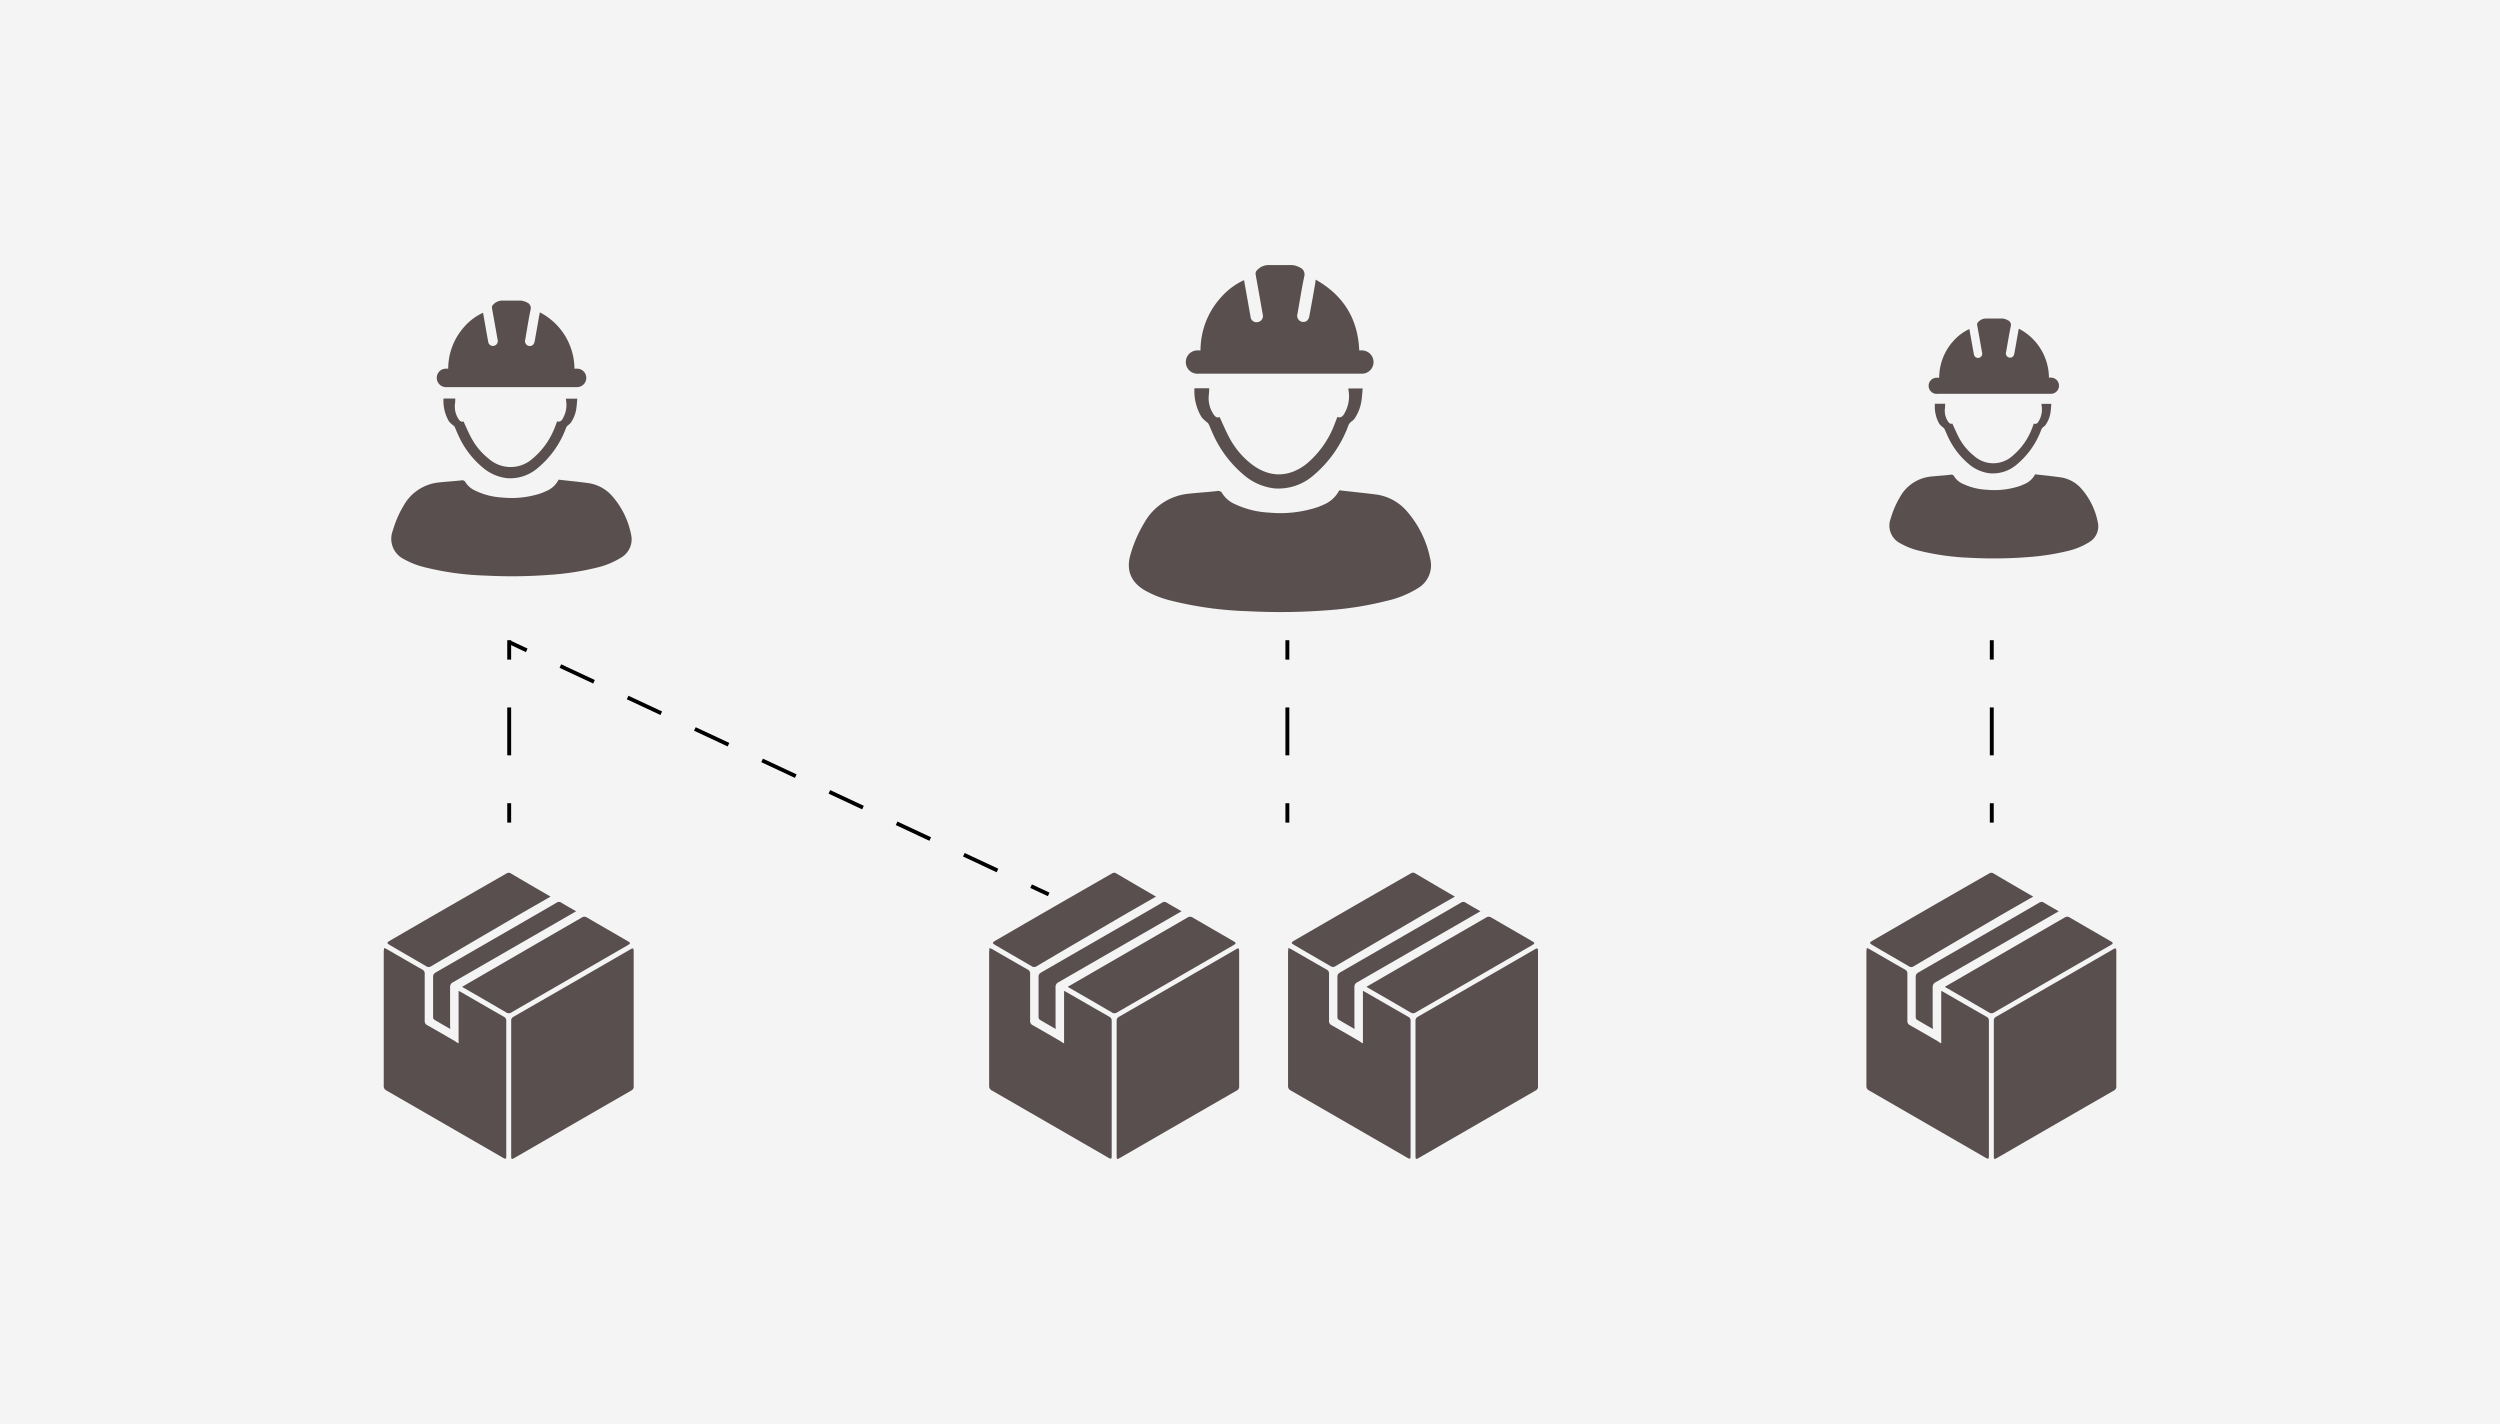
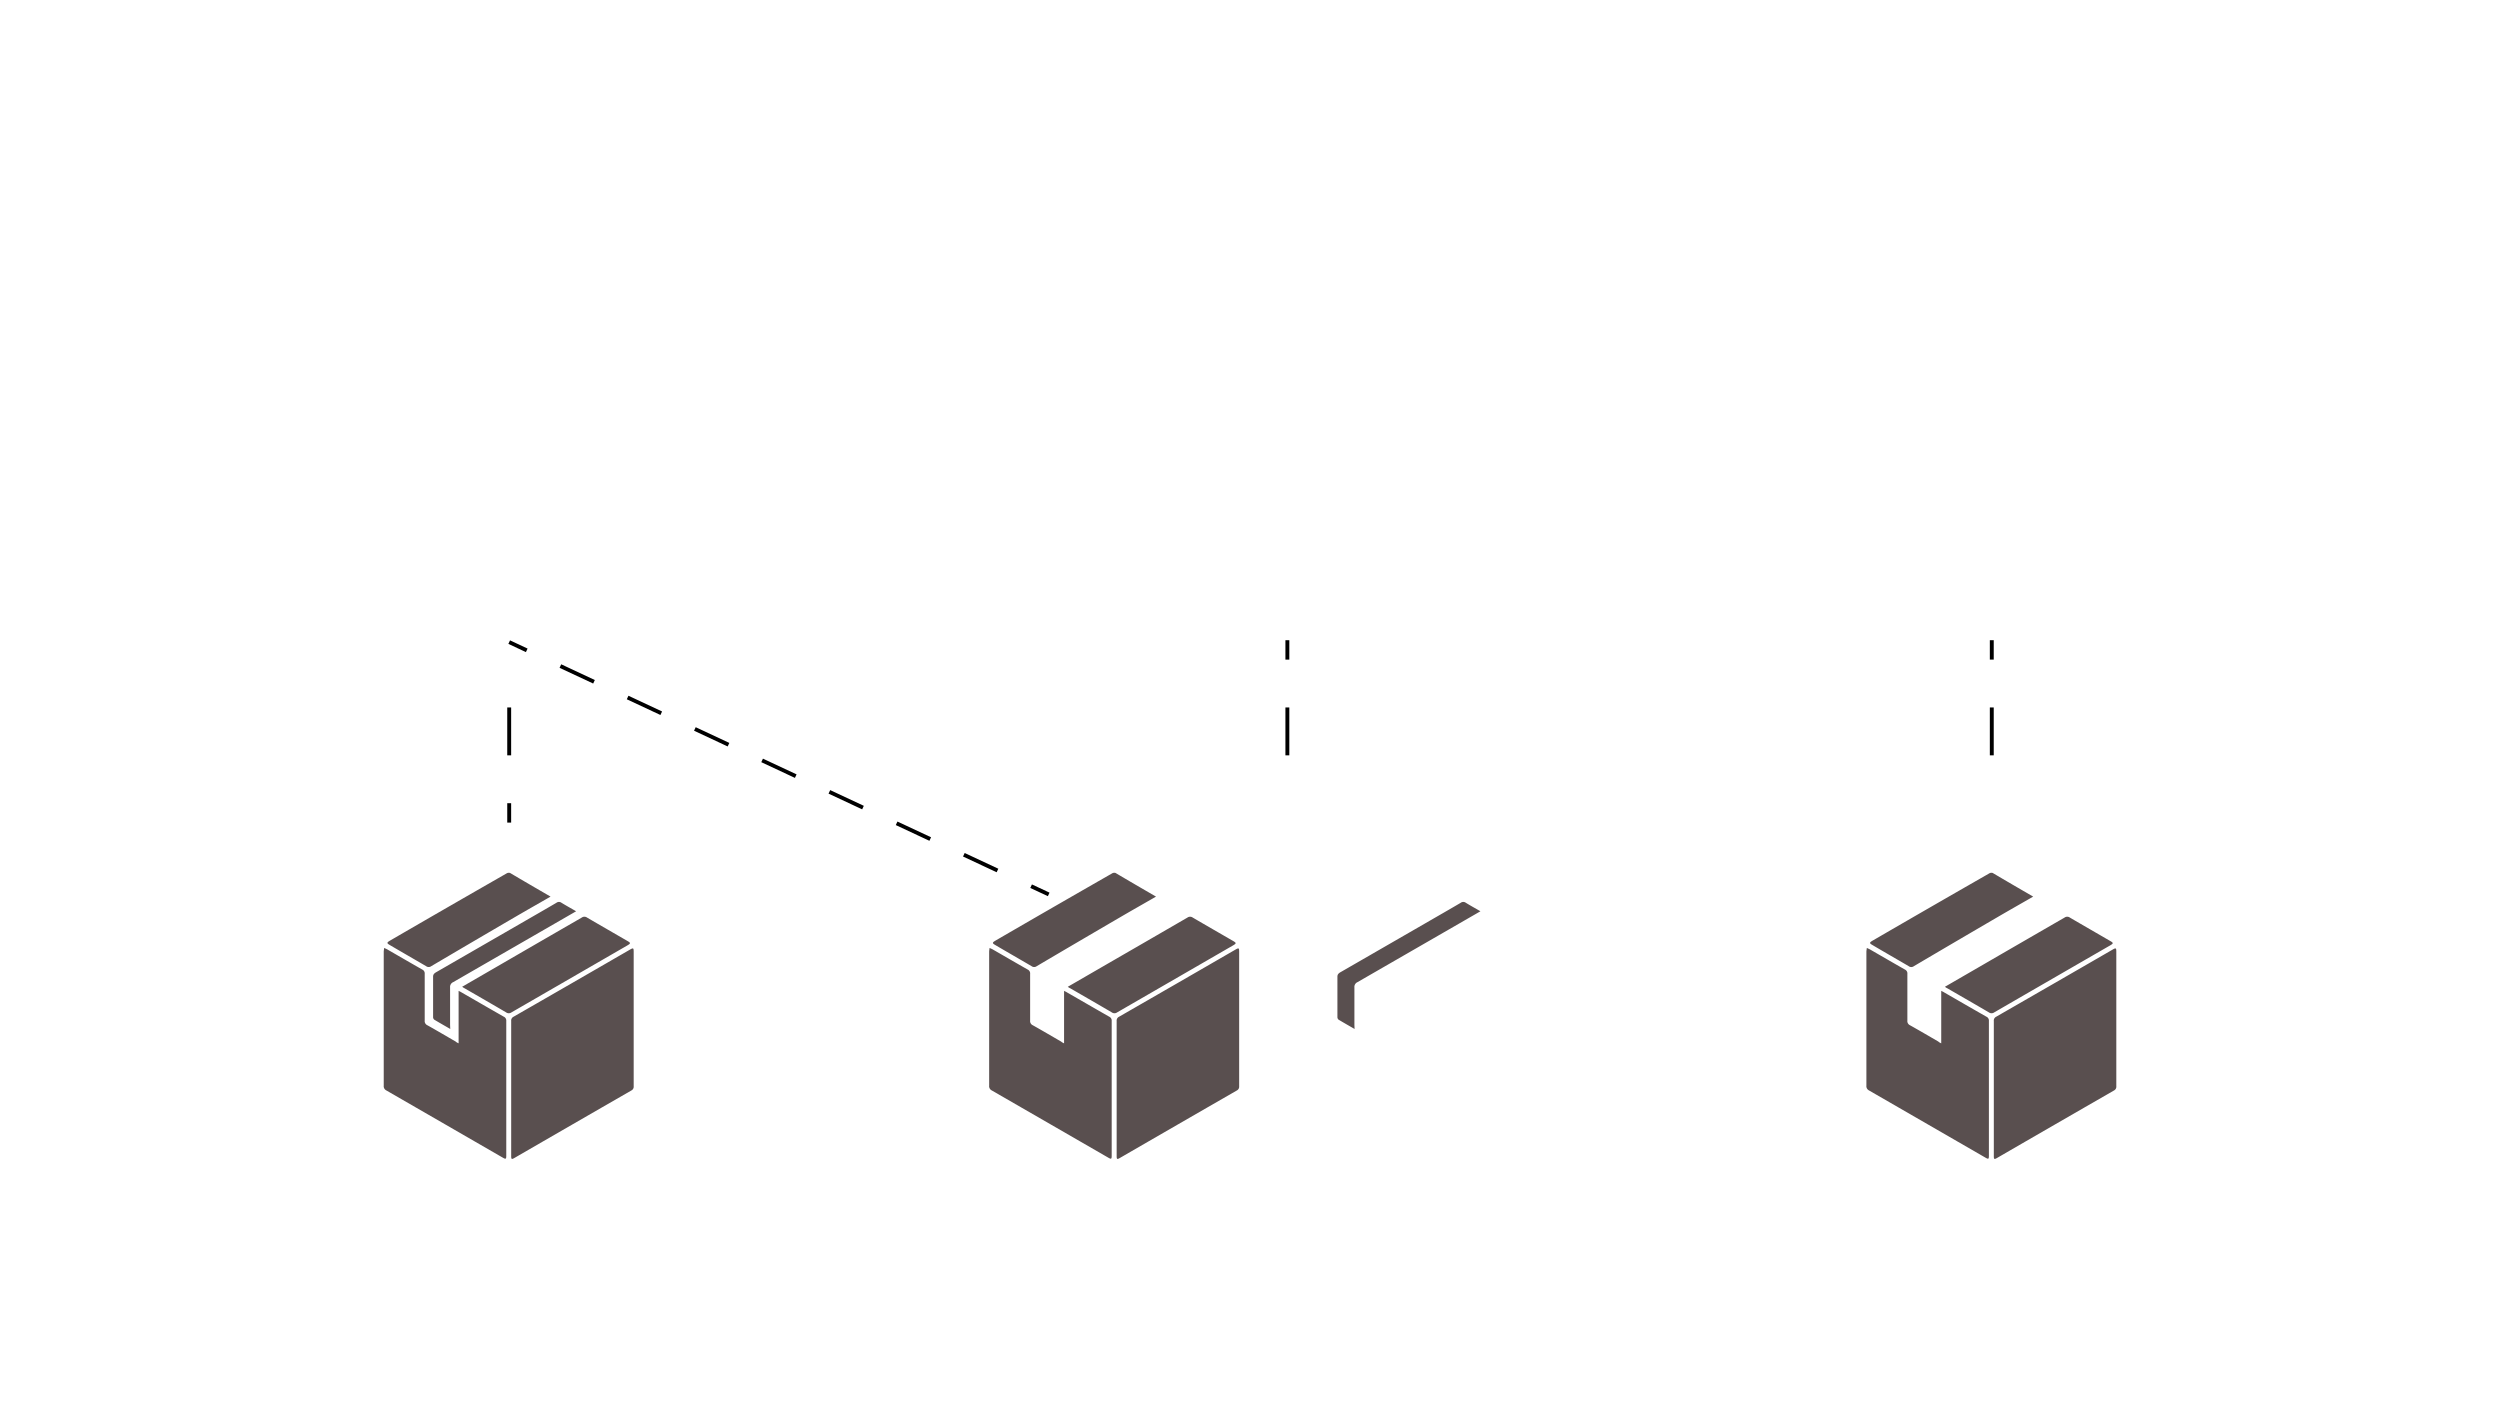
<svg xmlns="http://www.w3.org/2000/svg" viewBox="0 0 590 336">
  <defs>
    <style>.cls-2{fill:#594f4f}.cls-3,.cls-4{fill:none;stroke:#000;stroke-miterlimit:10;stroke-width:.92px}.cls-4{stroke-dasharray:11.3 11.3}</style>
  </defs>
  <g id="Layer_2" data-name="Layer 2">
    <g id="レイヤー_1" data-name="レイヤー 1">
-       <path fill="#f4f4f4" d="M0 0h590v336H0z" />
      <path class="cls-2" d="M120.64 256.81v-15.85a1 1 0 0 1 .54-1q13.74-7.89 27.44-15.82c.84-.49.93-.45.93.51v31.7a1 1 0 0 1-.54 1q-13.81 7.95-27.61 15.93c-.66.38-.76.32-.76-.51zm-12.41-10.58v-12.39c.29.15.49.24.68.36 3.34 1.92 6.66 3.85 10 5.75a1 1 0 0 1 .57 1v31.77c0 .84-.11.9-.83.48q-13.73-7.93-27.48-15.86a1.12 1.12 0 0 1-.61-1.13v-31.57c0-.27.06-.54.1-.93.33.16.56.25.77.37 2.76 1.59 5.52 3.2 8.29 4.77a1 1 0 0 1 .51 1v11a1.08 1.08 0 0 0 .63 1.11c2.25 1.26 4.47 2.57 6.7 3.86.17.18.36.25.67.41zm.83-13.35l8.14-4.71q10-5.8 20.09-11.62a1.08 1.08 0 0 1 1.26 0c3.18 1.86 6.37 3.69 9.56 5.54.74.43.74.56 0 1l-27.4 15.83a1.08 1.08 0 0 1-1.27 0c-3.27-1.92-6.56-3.81-9.85-5.71-.18-.08-.32-.21-.53-.33zm20.87-21.28c-2.9 1.67-5.71 3.26-8.5 4.89q-9.84 5.74-19.66 11.53a1 1 0 0 1-1.2 0c-2.85-1.67-5.72-3.31-8.59-5-.72-.42-.72-.56 0-1q13.78-8 27.6-15.91a1 1 0 0 1 .8-.09c3.15 1.87 6.29 3.69 9.55 5.58z" />
      <path class="cls-2" d="M106.26 242.84c-1.36-.79-2.58-1.48-3.78-2.2a.79.79 0 0 1-.27-.57v-9.58c0-.57.33-.82.76-1.07l20-11.53c2.78-1.61 5.57-3.2 8.34-4.83a1 1 0 0 1 1.21 0c1.09.67 2.22 1.29 3.44 2l-1 .58-28 16.14a1.24 1.24 0 0 0-.74 1.26v8.87zm157.27 13.97v-15.85a1 1 0 0 1 .55-1q13.73-7.89 27.43-15.82c.85-.49.93-.45.93.51v31.7a1 1 0 0 1-.54 1q-13.81 7.95-27.61 15.93c-.66.38-.76.32-.76-.51zm-12.41-10.58v-12.39c.29.15.49.24.68.36 3.34 1.92 6.66 3.85 10 5.75a1 1 0 0 1 .56 1v31.77c0 .84-.11.9-.82.48q-13.74-7.93-27.49-15.86a1.12 1.12 0 0 1-.61-1.13v-31.57c0-.27.06-.54.1-.93.33.16.56.25.77.37 2.76 1.59 5.52 3.2 8.29 4.77a1 1 0 0 1 .51 1v11a1.08 1.08 0 0 0 .63 1.11c2.25 1.26 4.47 2.57 6.7 3.86.18.18.37.25.68.41zm.88-13.35l8.14-4.71q10.05-5.8 20.09-11.62a1.08 1.08 0 0 1 1.26 0c3.18 1.86 6.37 3.69 9.56 5.54.74.43.74.56 0 1l-27.4 15.83a1.08 1.08 0 0 1-1.27 0c-3.27-1.92-6.56-3.81-9.85-5.71-.23-.08-.37-.21-.53-.33zm20.82-21.28c-2.9 1.67-5.71 3.26-8.5 4.89q-9.84 5.74-19.66 11.53a1 1 0 0 1-1.2 0c-2.85-1.67-5.72-3.31-8.59-5-.71-.42-.72-.56 0-1q13.78-8 27.6-15.91a1 1 0 0 1 .8-.09c3.15 1.87 6.29 3.69 9.55 5.58z" />
-       <path class="cls-2" d="M249.15 242.84c-1.36-.79-2.58-1.48-3.78-2.2a.79.79 0 0 1-.27-.57v-9.58c0-.57.33-.82.76-1.07l20-11.53c2.78-1.61 5.57-3.2 8.34-4.83a1 1 0 0 1 1.21 0c1.1.67 2.22 1.29 3.44 2l-1 .58-28 16.14a1.24 1.24 0 0 0-.74 1.26v8.87zm84.91 13.97v-15.85a1 1 0 0 1 .54-1q13.74-7.89 27.44-15.82c.84-.49.93-.45.93.51v31.7a1 1 0 0 1-.54 1q-13.81 7.95-27.61 15.93c-.66.38-.76.32-.76-.51zm-12.41-10.58v-12.39c.29.15.49.24.68.36 3.34 1.92 6.66 3.85 10 5.75a1 1 0 0 1 .57 1v31.77c0 .84-.11.9-.83.48q-13.72-7.93-27.48-15.86a1.12 1.12 0 0 1-.61-1.13v-31.57c0-.27.06-.54.1-.93.33.16.56.25.77.37 2.76 1.59 5.52 3.2 8.29 4.77a1 1 0 0 1 .51 1v11a1.09 1.09 0 0 0 .62 1.11c2.26 1.26 4.48 2.57 6.71 3.86.17.18.36.25.67.41zm.83-13.35l8.14-4.71q10-5.8 20.09-11.62a1.08 1.08 0 0 1 1.26 0c3.18 1.86 6.37 3.69 9.56 5.54.74.43.74.56 0 1l-27.4 15.83a1.08 1.08 0 0 1-1.27 0c-3.27-1.92-6.56-3.81-9.85-5.71-.18-.08-.32-.21-.53-.33zm20.87-21.28c-2.9 1.67-5.71 3.26-8.5 4.89Q325 222.24 315.19 228a1 1 0 0 1-1.2 0c-2.85-1.67-5.72-3.31-8.59-5-.72-.42-.72-.56 0-1q13.78-8 27.6-15.91a1 1 0 0 1 .8-.09c3.2 1.89 6.29 3.71 9.55 5.6z" />
      <path class="cls-2" d="M319.68 242.84c-1.36-.79-2.58-1.48-3.78-2.2a.79.79 0 0 1-.27-.57v-9.58c0-.57.33-.82.76-1.07l20-11.53c2.78-1.61 5.57-3.2 8.34-4.83a1 1 0 0 1 1.21 0c1.09.67 2.22 1.29 3.44 2l-1 .58-28 16.14a1.24 1.24 0 0 0-.74 1.26v8.87zm150.86 13.97v-15.85a1 1 0 0 1 .54-1q13.73-7.89 27.44-15.82c.84-.49.93-.45.93.51v31.7a1 1 0 0 1-.54 1q-13.82 7.95-27.61 15.93c-.66.38-.76.32-.76-.51zm-12.41-10.58v-12.39c.29.15.49.24.68.36 3.33 1.92 6.66 3.85 10 5.75a1 1 0 0 1 .57 1v31.77c0 .84-.1.9-.82.48l-27.48-15.86a1.12 1.12 0 0 1-.61-1.13v-31.57c0-.27.06-.54.1-.93.33.16.56.25.77.37 2.76 1.59 5.52 3.2 8.29 4.77a1 1 0 0 1 .51 1v11a1.08 1.08 0 0 0 .62 1.11c2.25 1.26 4.48 2.57 6.71 3.86.16.18.35.25.66.41zm.87-13.35l8.14-4.71q10-5.8 20.09-11.62a1.08 1.08 0 0 1 1.26 0c3.18 1.86 6.37 3.69 9.55 5.54.75.43.74.56 0 1q-13.71 7.91-27.4 15.83a1.08 1.08 0 0 1-1.27 0c-3.27-1.92-6.57-3.81-9.85-5.71-.21-.08-.36-.21-.52-.33zm20.83-21.28c-2.9 1.67-5.71 3.26-8.5 4.89q-9.84 5.74-19.66 11.53a1 1 0 0 1-1.21 0c-2.85-1.67-5.72-3.31-8.58-5-.72-.42-.72-.56 0-1q13.78-8 27.6-15.91a1 1 0 0 1 .8-.09c3.15 1.87 6.29 3.69 9.55 5.58z" />
-       <path class="cls-2" d="M456.16 242.84c-1.37-.79-2.59-1.48-3.78-2.2a.76.76 0 0 1-.27-.57v-9.58c0-.57.33-.82.76-1.07l20-11.53c2.78-1.61 5.57-3.2 8.34-4.83a1 1 0 0 1 1.21 0c1.09.67 2.22 1.29 3.44 2l-1 .58-28 16.14a1.26 1.26 0 0 0-.75 1.26v8.87zM131.83 113.2c2.32.27 4.64.49 7 .81a9.23 9.23 0 0 1 5.75 3.19 19.24 19.24 0 0 1 4.33 8.83 5 5 0 0 1-2.32 5.56 19.29 19.29 0 0 1-5.93 2.41 63.13 63.13 0 0 1-10.77 1.65 117.61 117.61 0 0 1-15.25.19 67.41 67.41 0 0 1-14.55-2 19 19 0 0 1-4.68-1.84 5.36 5.36 0 0 1-2.71-6.78 24.53 24.53 0 0 1 2.55-5.88 10.75 10.75 0 0 1 8.3-5.48c1.78-.19 3.56-.29 5.34-.49a.87.87 0 0 1 1 .5 5.18 5.18 0 0 0 2.32 1.94 16.63 16.63 0 0 0 6.34 1.61 22.18 22.18 0 0 0 8.9-.93 11.57 11.57 0 0 0 1.31-.53 5.7 5.7 0 0 0 3.07-2.76zm-4.42-39.48A15.06 15.06 0 0 1 135.57 87h.57a2.18 2.18 0 0 1 .09 4.36h-30.76a2.19 2.19 0 0 1-2.36-2.54 2.16 2.16 0 0 1 2-1.82h.67a14.8 14.8 0 0 1 3.84-9.93 13 13 0 0 1 4.38-3.26l.54 3.06c.22 1.25.43 2.5.67 3.74a1.12 1.12 0 0 0 1.38 1 1.16 1.16 0 0 0 .85-1.43c-.44-2.46-.87-4.93-1.32-7.39a.93.93 0 0 1 .28-.91 2.94 2.94 0 0 1 2.13-.94h4.34a3.72 3.72 0 0 1 1.51.45 1.43 1.43 0 0 1 .83 1.74c-.48 2.31-.84 4.63-1.25 7a1.17 1.17 0 0 0 .85 1.51c.7.13 1.22-.27 1.37-1.09.39-2.14.76-4.28 1.14-6.43.02-.12.05-.19.09-.4zm-22.74 20.34h2.77c0 .48 0 .93-.08 1.38a5.31 5.31 0 0 0 .87 3.47c.28.44.64.76 1.16.54.59 1.28 1.12 2.55 1.77 3.76a15.58 15.58 0 0 0 4.12 5 7.79 7.79 0 0 0 10.44 0 18 18 0 0 0 5.28-7.51c.17-.4.31-.81.47-1.26.8.26 1.17-.29 1.45-.86a6.34 6.34 0 0 0 .64-4.25v-.24h2.68c-.07.76-.11 1.52-.22 2.26a7.81 7.81 0 0 1-1.11 3.1 2.33 2.33 0 0 1-.7.79 1.73 1.73 0 0 0-.72 1 22.25 22.25 0 0 1-6.51 9.15 10 10 0 0 1-7.24 2.47 10.68 10.68 0 0 1-5.93-2.62 21.08 21.08 0 0 1-5.63-7.49c-.31-.64-.57-1.31-.87-2a.92.92 0 0 0-.24-.28 6.11 6.11 0 0 1-1.1-1 9.51 9.51 0 0 1-1.3-5.41zm211.4 21.65c2.92.34 5.85.63 8.76 1a11.66 11.66 0 0 1 7.24 4 24.21 24.21 0 0 1 5.45 11.12 6.26 6.26 0 0 1-2.92 7 23.78 23.78 0 0 1-7.46 3 78.77 78.77 0 0 1-13.57 2.17 146.3 146.3 0 0 1-19.19.24 85.15 85.15 0 0 1-18.31-2.56 24.39 24.39 0 0 1-5.85-2.33c-3.35-1.95-4.51-4.81-3.41-8.53a30.81 30.81 0 0 1 3.22-7.4 13.51 13.51 0 0 1 10.44-6.9c2.24-.25 4.49-.37 6.72-.63a1.12 1.12 0 0 1 1.32.64 6.6 6.6 0 0 0 2.93 2.44 21.23 21.23 0 0 0 8 2 28.16 28.16 0 0 0 11.21-1.18 11.83 11.83 0 0 0 1.65-.66 7.24 7.24 0 0 0 3.77-3.42zM310.51 66c6.55 3.71 9.95 9.21 10.27 16.7h.71a2.75 2.75 0 0 1 .13 5.49h-38.73a2.76 2.76 0 0 1-3-3.2 2.73 2.73 0 0 1 2.58-2.29h.85a18.67 18.67 0 0 1 4.82-12.51 16.49 16.49 0 0 1 5.45-4.08l.69 3.85c.28 1.57.55 3.14.84 4.71a1.41 1.41 0 0 0 1.77 1.33 1.44 1.44 0 0 0 1.11-1.82q-.81-4.65-1.65-9.3a1.16 1.16 0 0 1 .35-1.15 3.7 3.7 0 0 1 2.68-1.18h5.46a4.55 4.55 0 0 1 1.9.56 1.79 1.79 0 0 1 1.05 2.19c-.61 2.9-1.06 5.83-1.58 8.75a1.47 1.47 0 0 0 1.07 1.9c.88.17 1.55-.34 1.73-1.37.49-2.7 1-5.4 1.44-8.09-.03-.09 0-.21.06-.49zm-28.62 25.63h3.48c0 .6-.05 1.17-.1 1.73a6.67 6.67 0 0 0 1.1 4.37c.35.55.8 1 1.45.68.75 1.61 1.42 3.21 2.23 4.74a19.47 19.47 0 0 0 5.19 6.29c4.26 3.35 8.91 3.34 13.14 0A22.58 22.58 0 0 0 315 100c.21-.51.39-1 .6-1.59 1 .33 1.46-.37 1.82-1.09a8 8 0 0 0 .8-5.35v-.3h3.37c-.09 1-.14 1.91-.28 2.85a10 10 0 0 1-1.4 3.9 3 3 0 0 1-.88 1 2.13 2.13 0 0 0-.9 1.23 28.07 28.07 0 0 1-8.13 11.52 12.57 12.57 0 0 1-9.12 3.1 13.31 13.31 0 0 1-7.46-3.29 26.78 26.78 0 0 1-7.1-9.43c-.38-.81-.71-1.65-1.08-2.47a1.64 1.64 0 0 0-.3-.35 8 8 0 0 1-1.39-1.32 11.84 11.84 0 0 1-1.66-6.78zm198.4 20.31c2 .23 4 .43 6 .71a8.05 8.05 0 0 1 5 2.78 16.84 16.84 0 0 1 3.76 7.68 4.32 4.32 0 0 1-2 4.84 16.7 16.7 0 0 1-5.16 2.1 55.08 55.08 0 0 1-9.38 1.43 101.34 101.34 0 0 1-13.27.17 58.89 58.89 0 0 1-12.67-1.77 16.39 16.39 0 0 1-4-1.61 4.67 4.67 0 0 1-2.36-5.9 21.17 21.17 0 0 1 2.22-5.12 9.4 9.4 0 0 1 7.23-4.78c1.54-.16 3.1-.25 4.64-.43a.78.78 0 0 1 .92.44 4.51 4.51 0 0 0 2 1.69 14.52 14.52 0 0 0 5.52 1.4 19.19 19.19 0 0 0 7.75-.81 9.36 9.36 0 0 0 1.14-.46 5 5 0 0 0 2.66-2.36zm-3.85-34.37a13.13 13.13 0 0 1 7.11 11.55h.45a1.89 1.89 0 0 1 1.92 1.88 1.91 1.91 0 0 1-1.8 1.94 2.81 2.81 0 0 1-.29 0h-26.49a1.91 1.91 0 1 1-.27-3.8h.58a12.93 12.93 0 0 1 3.35-8.67 11.46 11.46 0 0 1 3.77-2.82c.16.89.32 1.78.47 2.66.2 1.09.38 2.17.59 3.26a1 1 0 0 0 1.2.88 1 1 0 0 0 .74-1.24c-.38-2.14-.76-4.29-1.15-6.43a.82.82 0 0 1 .25-.8 2.51 2.51 0 0 1 1.85-.81h3.78a3.1 3.1 0 0 1 1.31.39 1.22 1.22 0 0 1 .72 1.51c-.42 2-.73 4-1.09 6a1 1 0 0 0 .74 1.31c.61.12 1.07-.23 1.2-.94.34-1.87.66-3.73 1-5.6 0-.01.02-.09.06-.27zm-19.8 17.71h2.41c0 .42 0 .81-.06 1.2a4.6 4.6 0 0 0 .75 3c.25.38.56.66 1 .47.52 1.11 1 2.22 1.54 3.28a13.59 13.59 0 0 0 3.59 4.35 6.78 6.78 0 0 0 9.09 0 15.61 15.61 0 0 0 4.61-6.51c.14-.35.26-.71.41-1.1.69.23 1-.25 1.26-.75a5.52 5.52 0 0 0 .55-3.7 1.09 1.09 0 0 1 0-.2h2.33c-.06.66-.1 1.32-.2 2a6.68 6.68 0 0 1-1 2.7 2.05 2.05 0 0 1-.61.69 1.54 1.54 0 0 0-.63.86 19.29 19.29 0 0 1-5.66 8 8.67 8.67 0 0 1-6.31 2.14 9.21 9.21 0 0 1-5.16-2.27 18.49 18.49 0 0 1-4.9-6.52c-.27-.57-.5-1.14-.76-1.71a.91.91 0 0 0-.2-.24 5.69 5.69 0 0 1-1-.92 8.21 8.21 0 0 1-1.05-4.77z" />
      <path class="cls-3" d="M303.82 151.09v4.58" />
      <path class="cls-4" d="M303.82 166.96v16.95" />
-       <path class="cls-3" d="M303.82 189.56v4.58m-183.65-43.05v4.58" />
      <path class="cls-4" d="M120.17 166.96v16.95" />
      <path class="cls-3" d="M120.17 189.56v4.58m0-42.6l4.14 1.94" />
      <path stroke-dasharray="8.76 8.76" fill="none" stroke="#000" stroke-miterlimit="10" stroke-width=".92" d="M132.25 157.19l107.12 50.1" />
      <path class="cls-3" d="M243.34 209.14l4.15 1.94m222.57-59.99v4.58" />
      <path class="cls-4" d="M470.06 166.96v16.95" />
-       <path class="cls-3" d="M470.06 189.56v4.58" />
    </g>
  </g>
</svg>